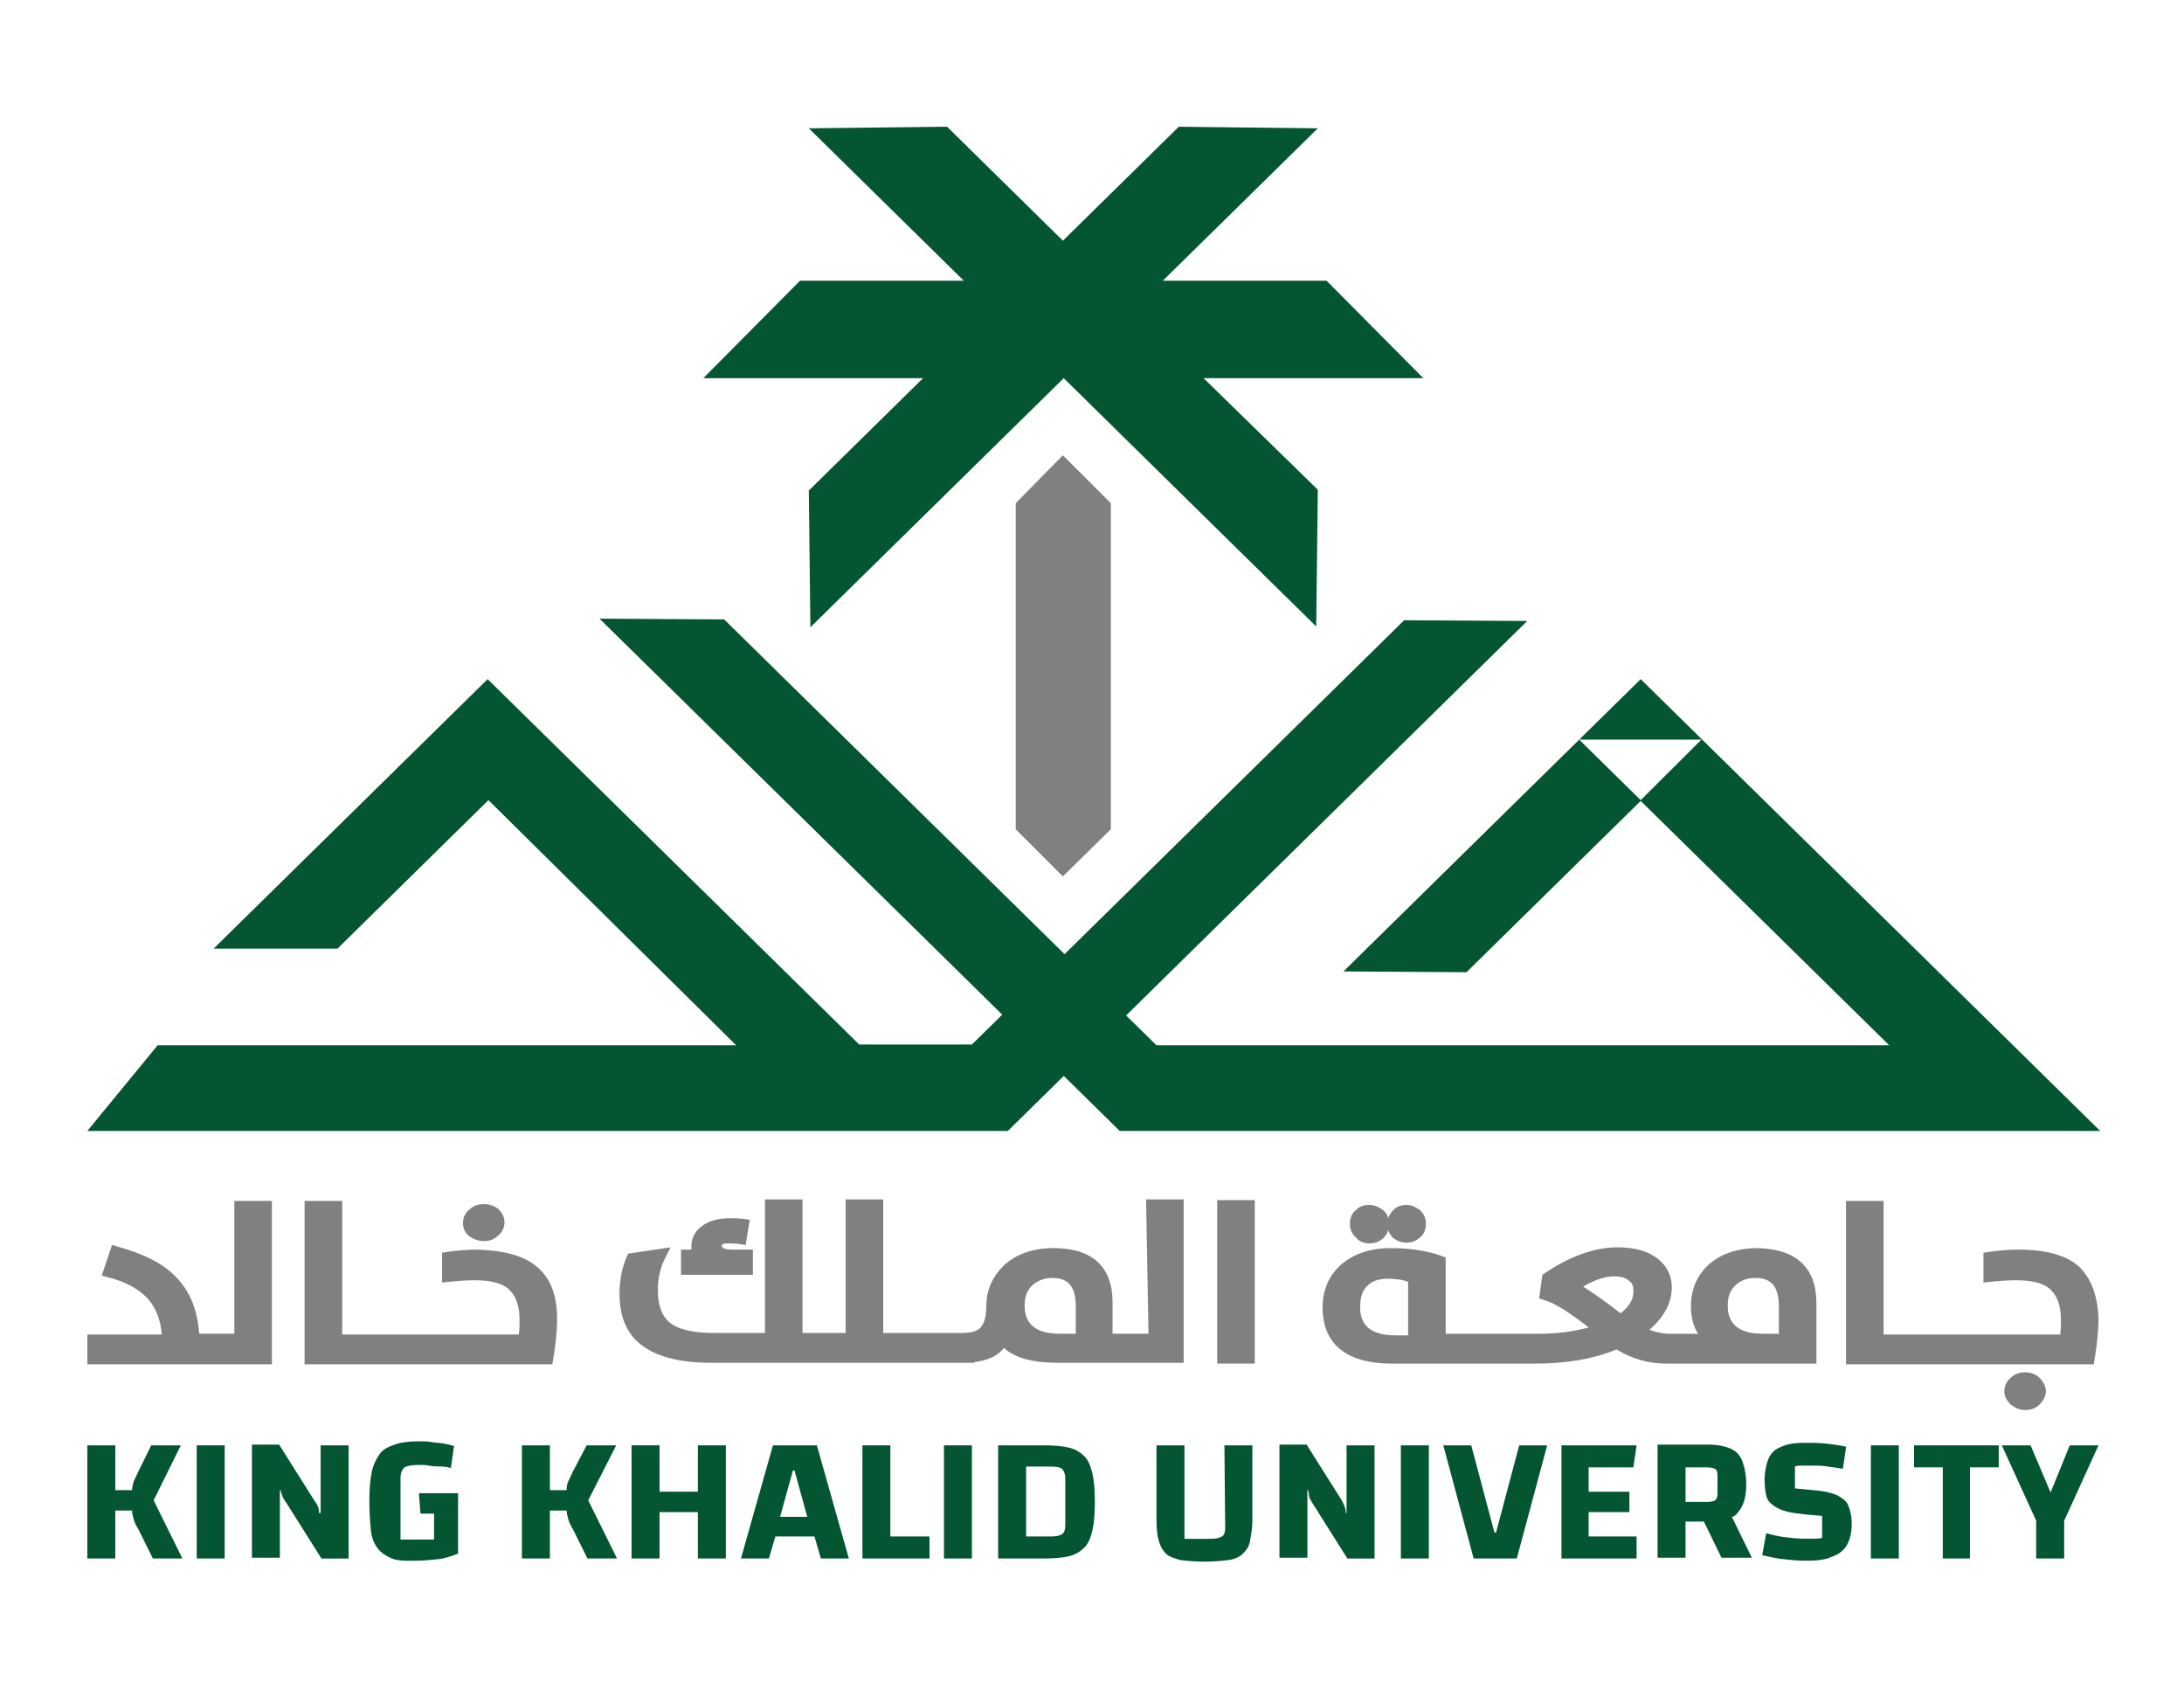
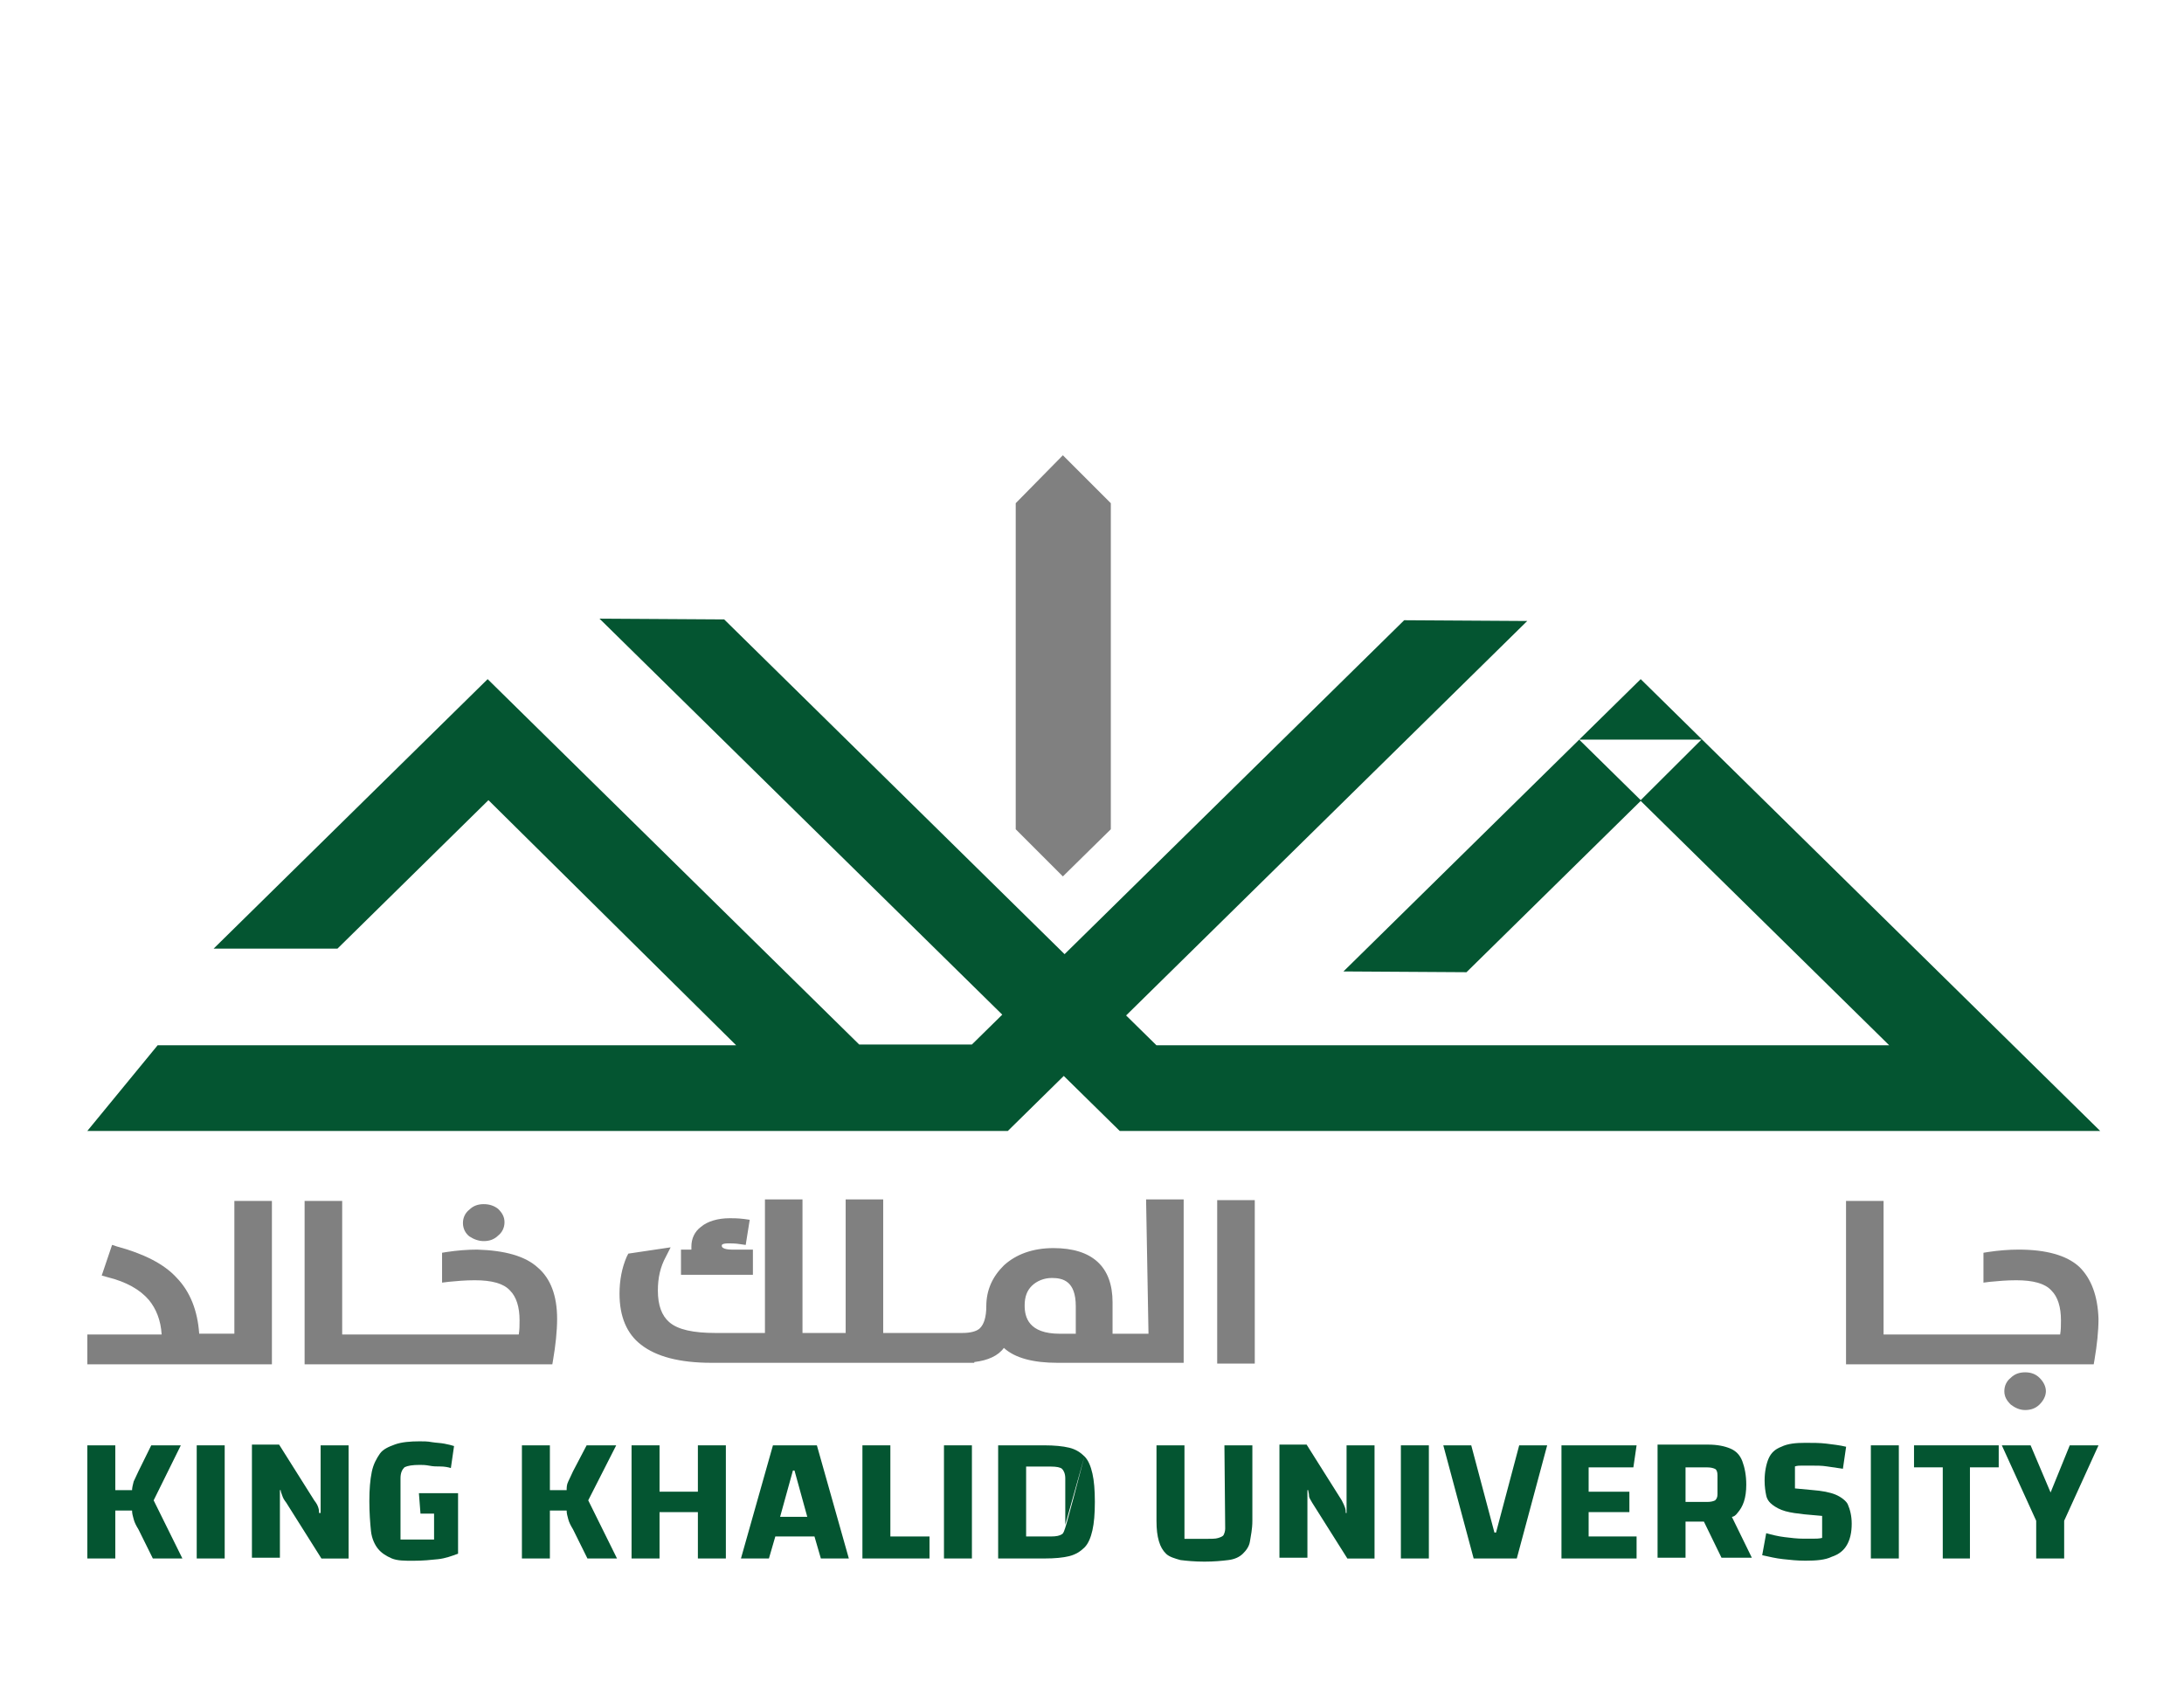
<svg xmlns="http://www.w3.org/2000/svg" width="68" height="53" viewBox="0 0 68 53" fill="none">
  <path d="M34.586 25.814V15.664L33.093 14.172L31.625 15.664V25.814L33.093 27.282L34.586 25.814Z" fill="#808080" />
-   <path d="M37.473 11.772H44.315L41.304 8.739H36.204L37.572 7.394L38.667 6.318L41.031 3.994L36.702 3.945L33.094 7.492L29.487 3.945L25.183 3.994L27.546 6.318L28.641 7.394L30.009 8.739H24.909L21.898 11.772H28.74L25.183 15.27L25.232 19.526L27.596 17.202L31.129 13.729L33.119 11.772L35.035 13.656L38.617 17.178L40.981 19.501L41.031 15.245L37.473 11.772Z" fill="#045531" />
  <path d="M65.39 35.205L51.084 21.141L41.829 30.24L45.66 30.264L51.084 24.932L58.822 32.539H36.007L35.062 31.61L47.551 19.331L43.72 19.307L33.146 29.702L22.548 19.282L18.666 19.258L31.206 31.585L30.26 32.515H26.752L15.183 21.141L6.65 29.531H10.506L15.208 24.908L22.921 32.539H4.908L2.719 35.205H31.38L33.121 33.493L34.863 35.205H65.39ZM51.084 24.908L49.168 23.024H52.975L51.084 24.908Z" fill="#045531" />
  <path d="M5.63 44.992H4.709L4.311 45.799C4.261 45.897 4.212 46.02 4.162 46.117C4.137 46.215 4.112 46.313 4.112 46.386H3.59V44.992H2.719V48.514H3.59V47.022H4.112C4.112 47.12 4.137 47.194 4.162 47.291C4.187 47.389 4.236 47.487 4.311 47.609L4.759 48.514H5.679L4.784 46.704L5.63 44.992Z" fill="#045531" />
  <path d="M6.996 44.992H6.125V48.514H6.996V44.992Z" fill="#045531" />
  <path d="M9.958 47.097H9.934C9.934 47.048 9.934 46.999 9.909 46.925C9.884 46.852 9.859 46.803 9.784 46.705L8.69 44.969H7.844V48.491H8.715V46.387H8.739C8.739 46.436 8.764 46.485 8.789 46.559C8.814 46.632 8.839 46.681 8.914 46.779L10.008 48.515H10.854V44.993H9.983V47.097H9.958Z" fill="#045531" />
  <path d="M13.092 47.117H13.515V47.925H12.47V46.017C12.47 45.846 12.52 45.748 12.595 45.674C12.694 45.625 12.844 45.601 13.067 45.601C13.142 45.601 13.242 45.601 13.366 45.625C13.49 45.65 13.59 45.65 13.714 45.65C13.839 45.65 13.963 45.674 14.038 45.699L14.137 45.014C14.063 44.989 13.963 44.965 13.839 44.941C13.714 44.916 13.59 44.916 13.441 44.892C13.316 44.867 13.192 44.867 13.067 44.867C12.769 44.867 12.495 44.892 12.296 44.965C12.097 45.038 11.923 45.112 11.823 45.258C11.724 45.405 11.624 45.577 11.575 45.821C11.525 46.066 11.5 46.359 11.5 46.726C11.5 47.093 11.525 47.411 11.55 47.656C11.575 47.9 11.674 48.096 11.774 48.218C11.873 48.34 12.023 48.438 12.197 48.512C12.371 48.585 12.595 48.585 12.868 48.585C13.167 48.585 13.416 48.56 13.64 48.536C13.864 48.512 14.063 48.438 14.262 48.365V46.481H13.043L13.092 47.117Z" fill="#045531" />
  <path d="M19.186 44.992H18.265L17.842 45.799C17.793 45.897 17.743 46.02 17.693 46.117C17.643 46.215 17.643 46.313 17.643 46.386H17.121V44.992H16.25V48.514H17.121V47.022H17.643C17.643 47.12 17.668 47.194 17.693 47.291C17.718 47.389 17.768 47.487 17.842 47.609L18.29 48.514H19.211L18.315 46.704L19.186 44.992Z" fill="#045531" />
  <path d="M21.729 46.435H20.535V44.992H19.664V48.514H20.535V47.071H21.729V48.514H22.6V44.992H21.729V46.435Z" fill="#045531" />
  <path d="M24.066 44.992L23.07 48.514H23.941L24.14 47.829H25.359L25.558 48.514H26.429L25.434 44.992H24.066ZM24.289 47.218L24.688 45.775H24.737L25.135 47.218C25.16 47.218 24.289 47.218 24.289 47.218Z" fill="#045531" />
  <path d="M27.722 44.992H26.852V48.514H28.941V47.829H27.722V44.992Z" fill="#045531" />
  <path d="M30.261 44.992H29.391V48.514H30.261V44.992Z" fill="#045531" />
-   <path d="M33.765 45.335C33.641 45.212 33.491 45.114 33.292 45.066C33.093 45.017 32.82 44.992 32.521 44.992H31.078V48.514H32.521C32.845 48.514 33.093 48.49 33.292 48.441C33.491 48.392 33.641 48.294 33.765 48.172C33.889 48.05 33.964 47.854 34.014 47.634C34.064 47.414 34.089 47.12 34.089 46.753C34.089 46.386 34.064 46.093 34.014 45.873C33.964 45.653 33.889 45.457 33.765 45.335ZM33.168 47.463C33.168 47.609 33.143 47.707 33.069 47.756C32.994 47.805 32.894 47.829 32.72 47.829H31.949V45.653H32.72C32.894 45.653 33.019 45.677 33.069 45.726C33.118 45.775 33.168 45.873 33.168 46.02V47.463Z" fill="#045531" />
+   <path d="M33.765 45.335C33.641 45.212 33.491 45.114 33.292 45.066C33.093 45.017 32.82 44.992 32.521 44.992H31.078V48.514H32.521C32.845 48.514 33.093 48.49 33.292 48.441C33.491 48.392 33.641 48.294 33.765 48.172C33.889 48.05 33.964 47.854 34.014 47.634C34.064 47.414 34.089 47.12 34.089 46.753C34.089 46.386 34.064 46.093 34.014 45.873C33.964 45.653 33.889 45.457 33.765 45.335ZC33.168 47.609 33.143 47.707 33.069 47.756C32.994 47.805 32.894 47.829 32.72 47.829H31.949V45.653H32.72C32.894 45.653 33.019 45.677 33.069 45.726C33.118 45.775 33.168 45.873 33.168 46.02V47.463Z" fill="#045531" />
  <path d="M38.147 47.585C38.147 47.658 38.123 47.732 38.098 47.781C38.073 47.829 37.998 47.854 37.923 47.878C37.849 47.903 37.7 47.903 37.55 47.903H36.879V44.992H36.008V47.34C36.008 47.609 36.033 47.805 36.083 47.976C36.132 48.147 36.207 48.27 36.306 48.367C36.406 48.465 36.58 48.514 36.754 48.563C36.953 48.588 37.202 48.612 37.501 48.612C37.799 48.612 38.048 48.588 38.247 48.563C38.446 48.539 38.595 48.465 38.695 48.367C38.794 48.27 38.894 48.147 38.919 47.976C38.944 47.805 38.993 47.609 38.993 47.34V44.992H38.123L38.147 47.585Z" fill="#045531" />
  <path d="M41.926 47.097H41.901C41.901 47.048 41.901 46.999 41.876 46.925C41.851 46.852 41.826 46.803 41.776 46.705L40.682 44.969H39.836V48.491H40.707V46.387H40.732C40.732 46.436 40.757 46.485 40.757 46.559C40.757 46.632 40.806 46.681 40.856 46.779L41.951 48.515H42.797V44.993H41.926V47.097Z" fill="#045531" />
  <path d="M44.488 44.992H43.617V48.514H44.488V44.992Z" fill="#045531" />
  <path d="M46.58 47.707H46.53L45.808 44.992H44.938L45.883 48.514H47.226L48.172 44.992H47.301L46.58 47.707Z" fill="#045531" />
  <path d="M50.856 45.677L50.956 44.992H48.617V48.514H50.956V47.829H49.463V47.071H50.732V46.435H49.463V45.677H50.856Z" fill="#045531" />
  <path d="M54.097 47.097C54.272 46.901 54.371 46.632 54.371 46.216C54.371 45.923 54.321 45.678 54.247 45.482C54.172 45.287 54.047 45.164 53.873 45.091C53.699 45.018 53.475 44.969 53.177 44.969H51.609V48.491H52.48V47.366H53.052L53.6 48.491H54.545L53.923 47.219C53.973 47.219 54.047 47.17 54.097 47.097ZM52.48 45.678H53.152C53.276 45.678 53.351 45.703 53.401 45.727C53.45 45.751 53.475 45.825 53.475 45.923V46.51C53.475 46.608 53.45 46.656 53.401 46.705C53.351 46.73 53.276 46.754 53.152 46.754H52.48V45.678Z" fill="#045531" />
  <path d="M57.156 46.528C56.982 46.455 56.733 46.406 56.41 46.382L55.887 46.333V45.648C55.962 45.623 56.036 45.623 56.111 45.623C56.186 45.623 56.26 45.623 56.385 45.623C56.559 45.623 56.733 45.623 56.882 45.648C57.032 45.672 57.206 45.697 57.38 45.721L57.48 45.036C57.281 44.987 57.057 44.963 56.858 44.938C56.658 44.914 56.435 44.914 56.211 44.914C55.912 44.914 55.663 44.938 55.464 45.036C55.265 45.11 55.141 45.232 55.066 45.403C54.992 45.575 54.942 45.819 54.942 46.088C54.942 46.284 54.967 46.431 54.992 46.553C55.017 46.675 55.091 46.773 55.191 46.846C55.29 46.92 55.414 46.993 55.589 47.042C55.763 47.091 55.962 47.115 56.186 47.14L56.733 47.189V47.874C56.634 47.898 56.534 47.898 56.435 47.898C56.36 47.898 56.26 47.898 56.161 47.898C55.962 47.898 55.763 47.874 55.564 47.849C55.365 47.825 55.166 47.776 54.992 47.727L54.867 48.412C55.091 48.461 55.29 48.51 55.514 48.534C55.738 48.559 55.962 48.583 56.211 48.583C56.559 48.583 56.833 48.559 57.032 48.461C57.256 48.387 57.405 48.265 57.504 48.094C57.604 47.922 57.654 47.702 57.654 47.433C57.654 47.189 57.604 46.993 57.529 46.822C57.48 46.724 57.33 46.602 57.156 46.528Z" fill="#045531" />
  <path d="M59.121 44.992H58.25V48.514H59.121V44.992Z" fill="#045531" />
  <path d="M59.594 45.677H60.489V48.514H61.335V45.677H62.231V44.992H59.594V45.677Z" fill="#045531" />
  <path d="M64.443 44.992L63.846 46.46L63.224 44.992H62.328L63.398 47.34V48.514H64.269V47.34L65.338 44.992H64.443Z" fill="#045531" />
  <path d="M7.297 41.516H6.202C6.152 40.807 5.928 40.22 5.505 39.78C5.107 39.34 4.46 39.022 3.639 38.801L3.49 38.752L3.167 39.706L3.341 39.755C3.938 39.902 4.361 40.147 4.634 40.465C4.858 40.734 5.008 41.101 5.033 41.541H2.719V42.47H8.466V37.383H7.297V41.516Z" fill="#808080" />
  <path d="M14.858 38.899C14.56 38.899 14.236 38.924 13.913 38.973L13.764 38.997V39.927L13.963 39.902C14.211 39.878 14.485 39.853 14.784 39.853C15.306 39.853 15.679 39.951 15.878 40.171C16.077 40.367 16.177 40.685 16.177 41.101C16.177 41.247 16.177 41.394 16.152 41.541H10.654V37.383H9.484V42.47H17.197L17.222 42.324C17.297 41.883 17.346 41.443 17.346 41.052C17.346 40.342 17.147 39.804 16.749 39.462C16.351 39.095 15.704 38.924 14.858 38.899Z" fill="#808080" />
  <path d="M15.061 38.634C15.235 38.634 15.384 38.585 15.509 38.463C15.633 38.365 15.708 38.218 15.708 38.047C15.708 37.876 15.633 37.753 15.509 37.631C15.384 37.533 15.235 37.484 15.061 37.484C14.887 37.484 14.738 37.533 14.613 37.656C14.489 37.753 14.414 37.9 14.414 38.071C14.414 38.243 14.489 38.389 14.613 38.487C14.762 38.585 14.912 38.634 15.061 38.634Z" fill="#808080" />
  <path d="M23.442 38.9H22.845C22.746 38.9 22.472 38.9 22.472 38.778C22.472 38.754 22.472 38.705 22.696 38.705C22.77 38.705 22.895 38.705 23.044 38.729L23.218 38.754L23.343 37.971L23.169 37.946C22.97 37.922 22.82 37.922 22.721 37.922C22.348 37.922 22.024 38.02 21.825 38.191C21.626 38.338 21.527 38.558 21.527 38.802C21.527 38.827 21.527 38.876 21.527 38.9C21.477 38.9 21.427 38.9 21.377 38.9H21.203V39.683H23.442V38.9Z" fill="#808080" />
  <path d="M35.759 41.518H34.64V40.54C34.64 39.439 34.018 38.852 32.798 38.852C32.152 38.852 31.629 39.048 31.256 39.391C30.908 39.733 30.709 40.149 30.709 40.662C30.709 41.005 30.634 41.225 30.51 41.347C30.41 41.445 30.211 41.494 29.962 41.494H27.499V37.336H26.33V41.494H24.986V37.336H23.817V41.494H22.275C21.603 41.494 21.105 41.396 20.832 41.152C20.608 40.956 20.483 40.638 20.483 40.173C20.483 39.782 20.558 39.439 20.732 39.121L20.881 38.828L19.563 39.024L19.513 39.121C19.364 39.464 19.289 39.855 19.289 40.271C19.289 40.98 19.513 41.518 19.961 41.861C20.433 42.228 21.155 42.423 22.15 42.423H29.913H30.335V42.399C30.758 42.35 31.082 42.203 31.256 41.959C31.604 42.277 32.176 42.423 32.923 42.423H36.854V37.336H35.684L35.759 41.518ZM32.127 40.026C32.276 39.88 32.5 39.782 32.749 39.782C33.097 39.782 33.495 39.88 33.495 40.662V41.518H32.998C32.027 41.518 31.903 41.005 31.903 40.638C31.903 40.369 31.977 40.173 32.127 40.026Z" fill="#808080" />
  <path d="M39.068 37.359H37.898V42.447H39.068V37.359Z" fill="#808080" />
-   <path d="M42.628 38.706C42.803 38.706 42.952 38.657 43.076 38.535C43.151 38.462 43.201 38.388 43.225 38.291C43.25 38.388 43.3 38.462 43.375 38.535C43.499 38.633 43.648 38.682 43.798 38.682C43.947 38.682 44.096 38.633 44.221 38.511C44.345 38.413 44.395 38.266 44.395 38.095C44.395 37.924 44.345 37.801 44.221 37.679C44.096 37.581 43.947 37.508 43.798 37.508C43.648 37.508 43.474 37.557 43.375 37.679C43.3 37.752 43.25 37.826 43.225 37.924C43.201 37.826 43.151 37.752 43.076 37.679C42.952 37.581 42.803 37.508 42.628 37.508C42.454 37.508 42.33 37.557 42.205 37.679C42.081 37.777 42.031 37.924 42.031 38.095C42.031 38.266 42.081 38.388 42.205 38.511C42.33 38.657 42.479 38.706 42.628 38.706Z" fill="#808080" />
-   <path d="M54.714 38.853C54.067 38.853 53.545 39.048 53.172 39.391C52.823 39.733 52.649 40.149 52.649 40.663C52.649 41.005 52.724 41.298 52.873 41.519H52.002C51.778 41.519 51.554 41.47 51.355 41.396C51.803 41.005 52.052 40.565 52.052 40.075C52.052 39.709 51.903 39.415 51.629 39.195C51.33 38.95 50.907 38.828 50.36 38.828C49.663 38.828 48.892 39.097 48.096 39.635L48.022 39.684L47.922 40.418L48.071 40.467C48.42 40.565 48.867 40.858 49.465 41.323C49.017 41.445 48.494 41.519 47.897 41.519H45.011V39.146L44.887 39.097C44.414 38.926 43.867 38.853 43.294 38.853C42.623 38.853 42.1 39.048 41.702 39.415C41.354 39.758 41.18 40.173 41.18 40.712C41.18 41.494 41.553 42.448 43.344 42.448H47.822C48.768 42.448 49.614 42.301 50.335 42.008C50.808 42.301 51.33 42.448 51.878 42.448H56.555V40.565C56.555 39.44 55.908 38.877 54.714 38.853ZM54.017 40.027C54.167 39.88 54.366 39.782 54.639 39.782C54.988 39.782 55.386 39.88 55.386 40.663V41.519H54.888C53.918 41.519 53.794 41.005 53.794 40.638C53.794 40.369 53.868 40.173 54.017 40.027ZM50.261 39.733C50.485 39.733 50.634 39.782 50.733 39.88C50.833 39.953 50.858 40.051 50.858 40.198C50.858 40.442 50.733 40.663 50.46 40.883C49.863 40.418 49.489 40.173 49.29 40.051C49.663 39.831 49.987 39.733 50.261 39.733ZM42.573 40.027C42.722 39.88 42.921 39.806 43.195 39.806C43.444 39.806 43.668 39.831 43.842 39.904V41.568H43.444C42.473 41.568 42.349 41.054 42.349 40.687C42.349 40.369 42.424 40.173 42.573 40.027Z" fill="#808080" />
  <path d="M64.741 39.437C64.343 39.071 63.696 38.899 62.85 38.899C62.552 38.899 62.228 38.924 61.905 38.973L61.756 38.997V39.927L61.955 39.902C62.204 39.878 62.477 39.853 62.776 39.853C63.298 39.853 63.672 39.951 63.87 40.171C64.07 40.367 64.169 40.685 64.169 41.101C64.169 41.247 64.169 41.394 64.144 41.541H58.646V37.383H57.477V42.47H65.189L65.214 42.324C65.289 41.883 65.338 41.443 65.338 41.052C65.314 40.342 65.115 39.804 64.741 39.437Z" fill="#808080" />
  <path d="M63.053 42.719C62.879 42.719 62.73 42.768 62.605 42.89C62.481 42.988 62.406 43.135 62.406 43.306C62.406 43.477 62.481 43.599 62.605 43.722C62.73 43.819 62.879 43.893 63.053 43.893C63.227 43.893 63.377 43.844 63.501 43.722C63.625 43.599 63.7 43.453 63.7 43.306C63.7 43.159 63.625 43.012 63.501 42.89C63.377 42.768 63.227 42.719 63.053 42.719Z" fill="#808080" />
</svg>